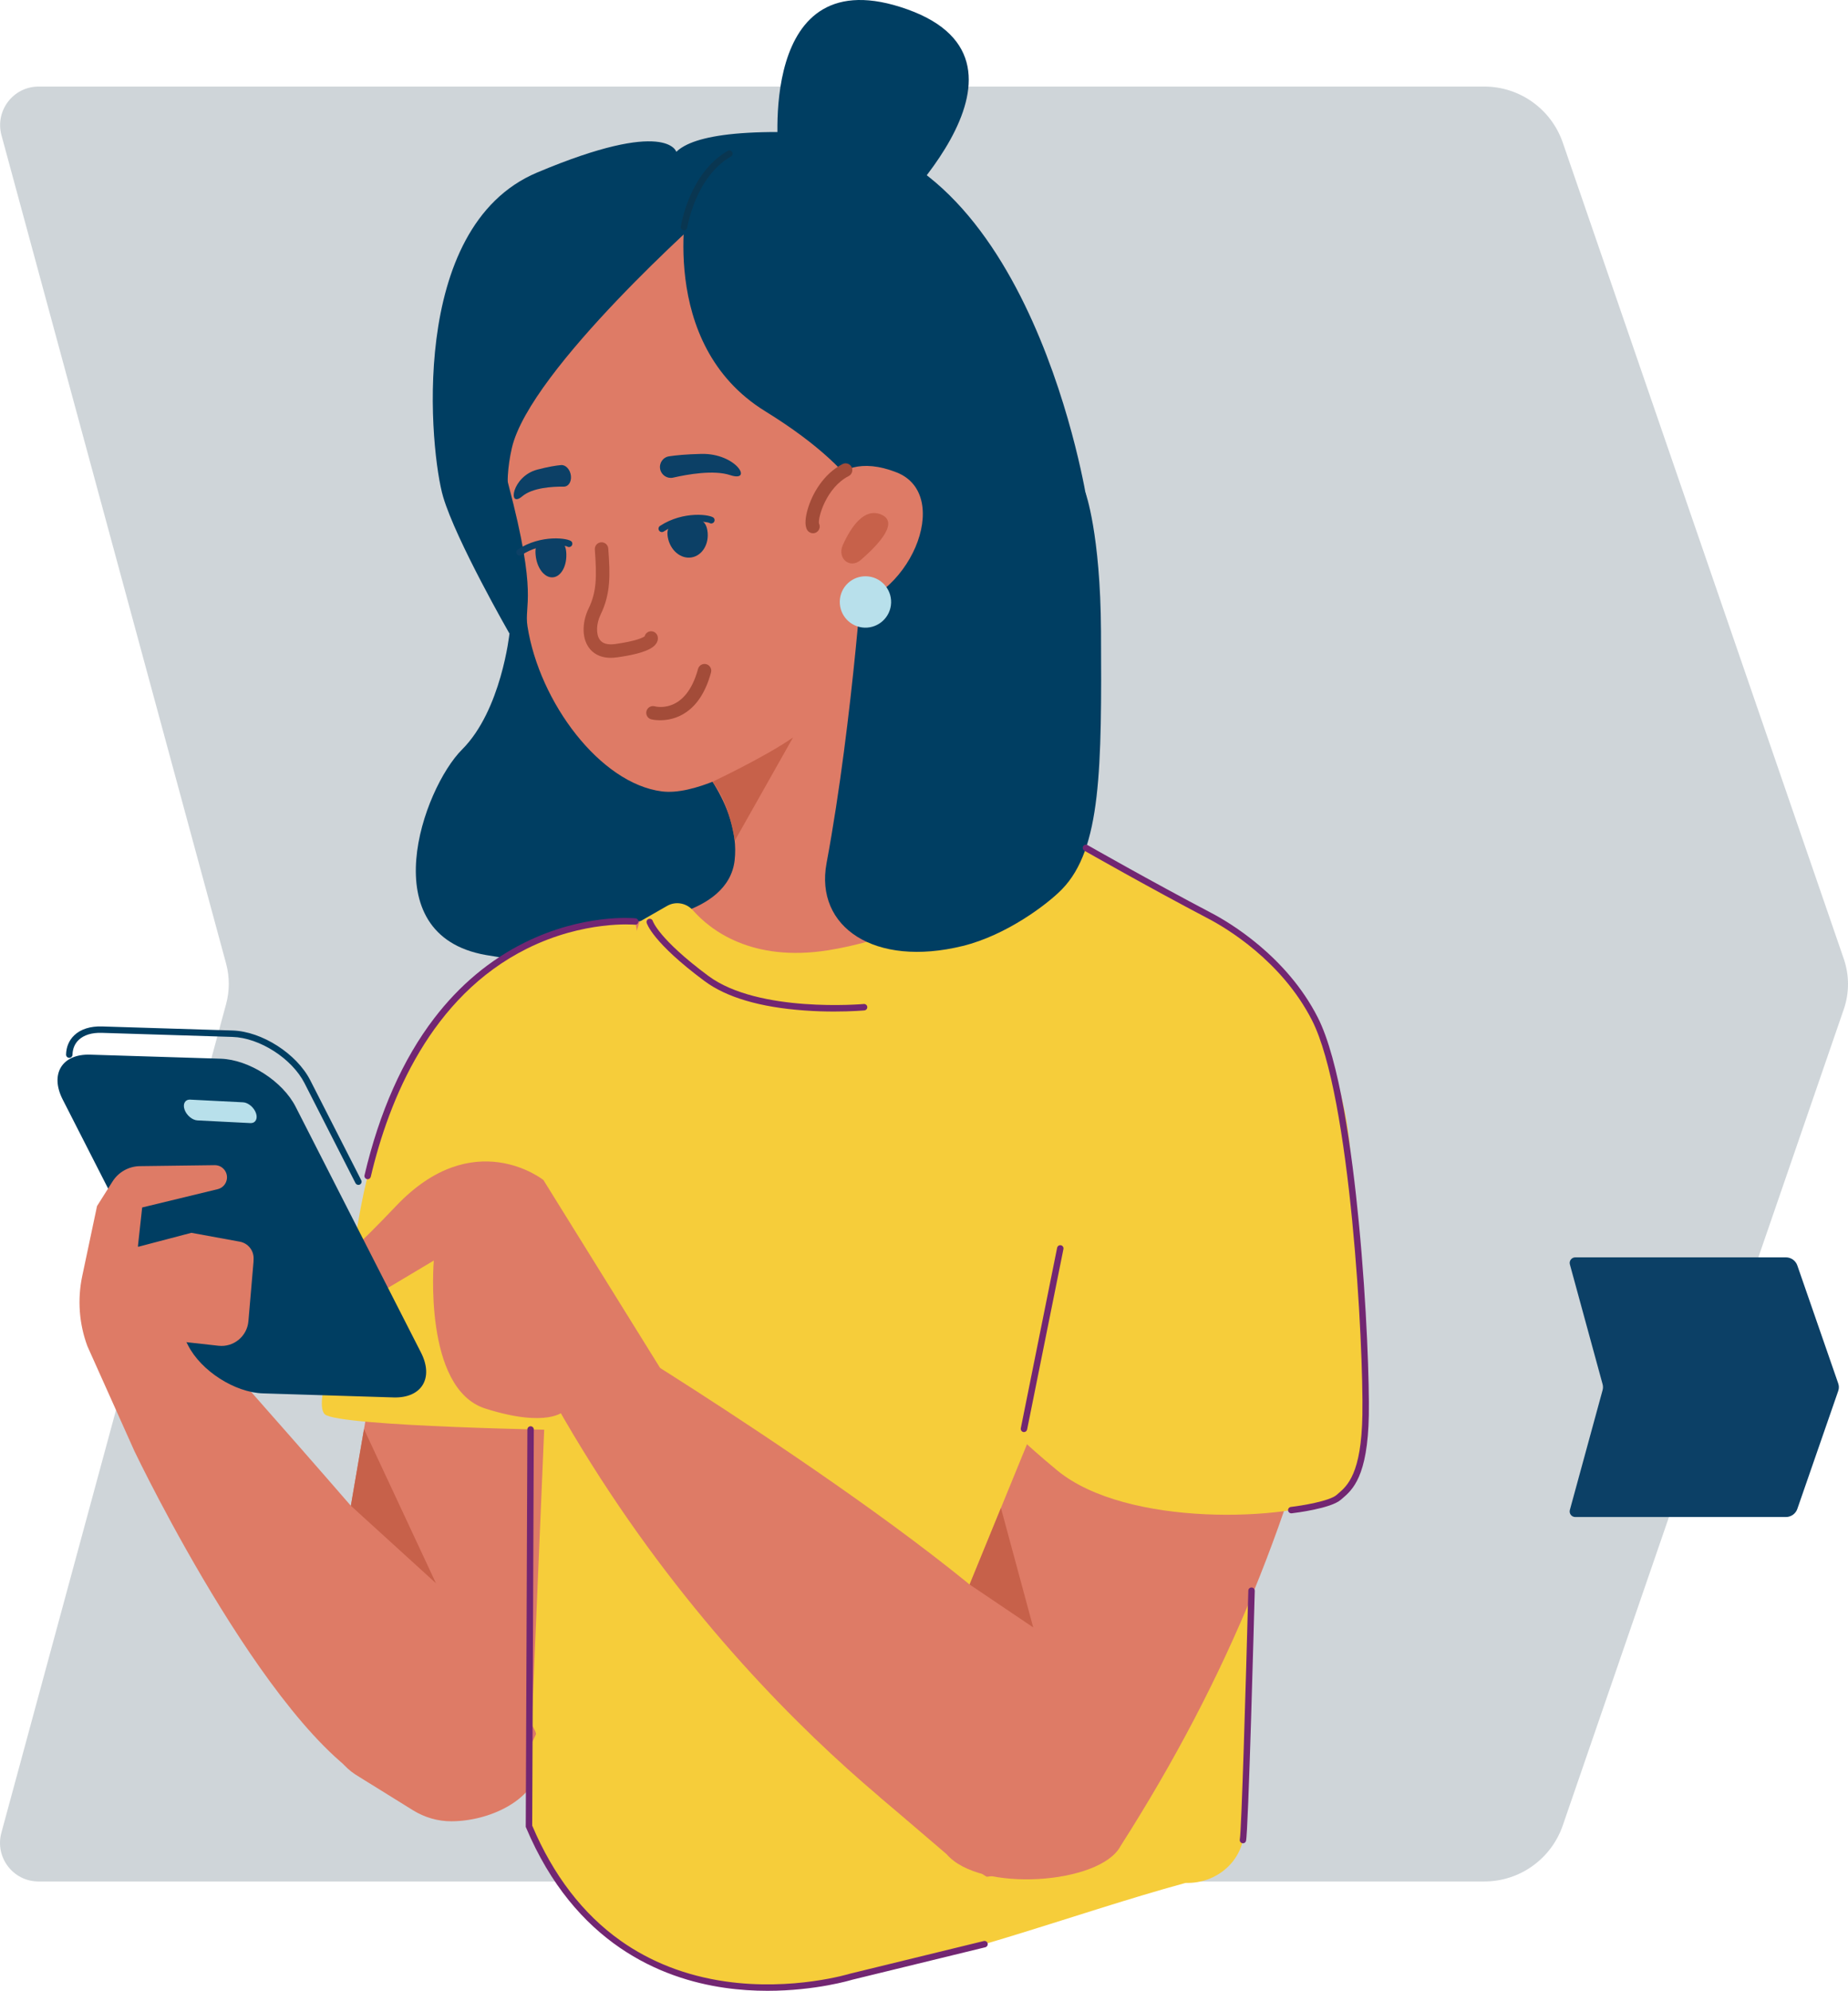
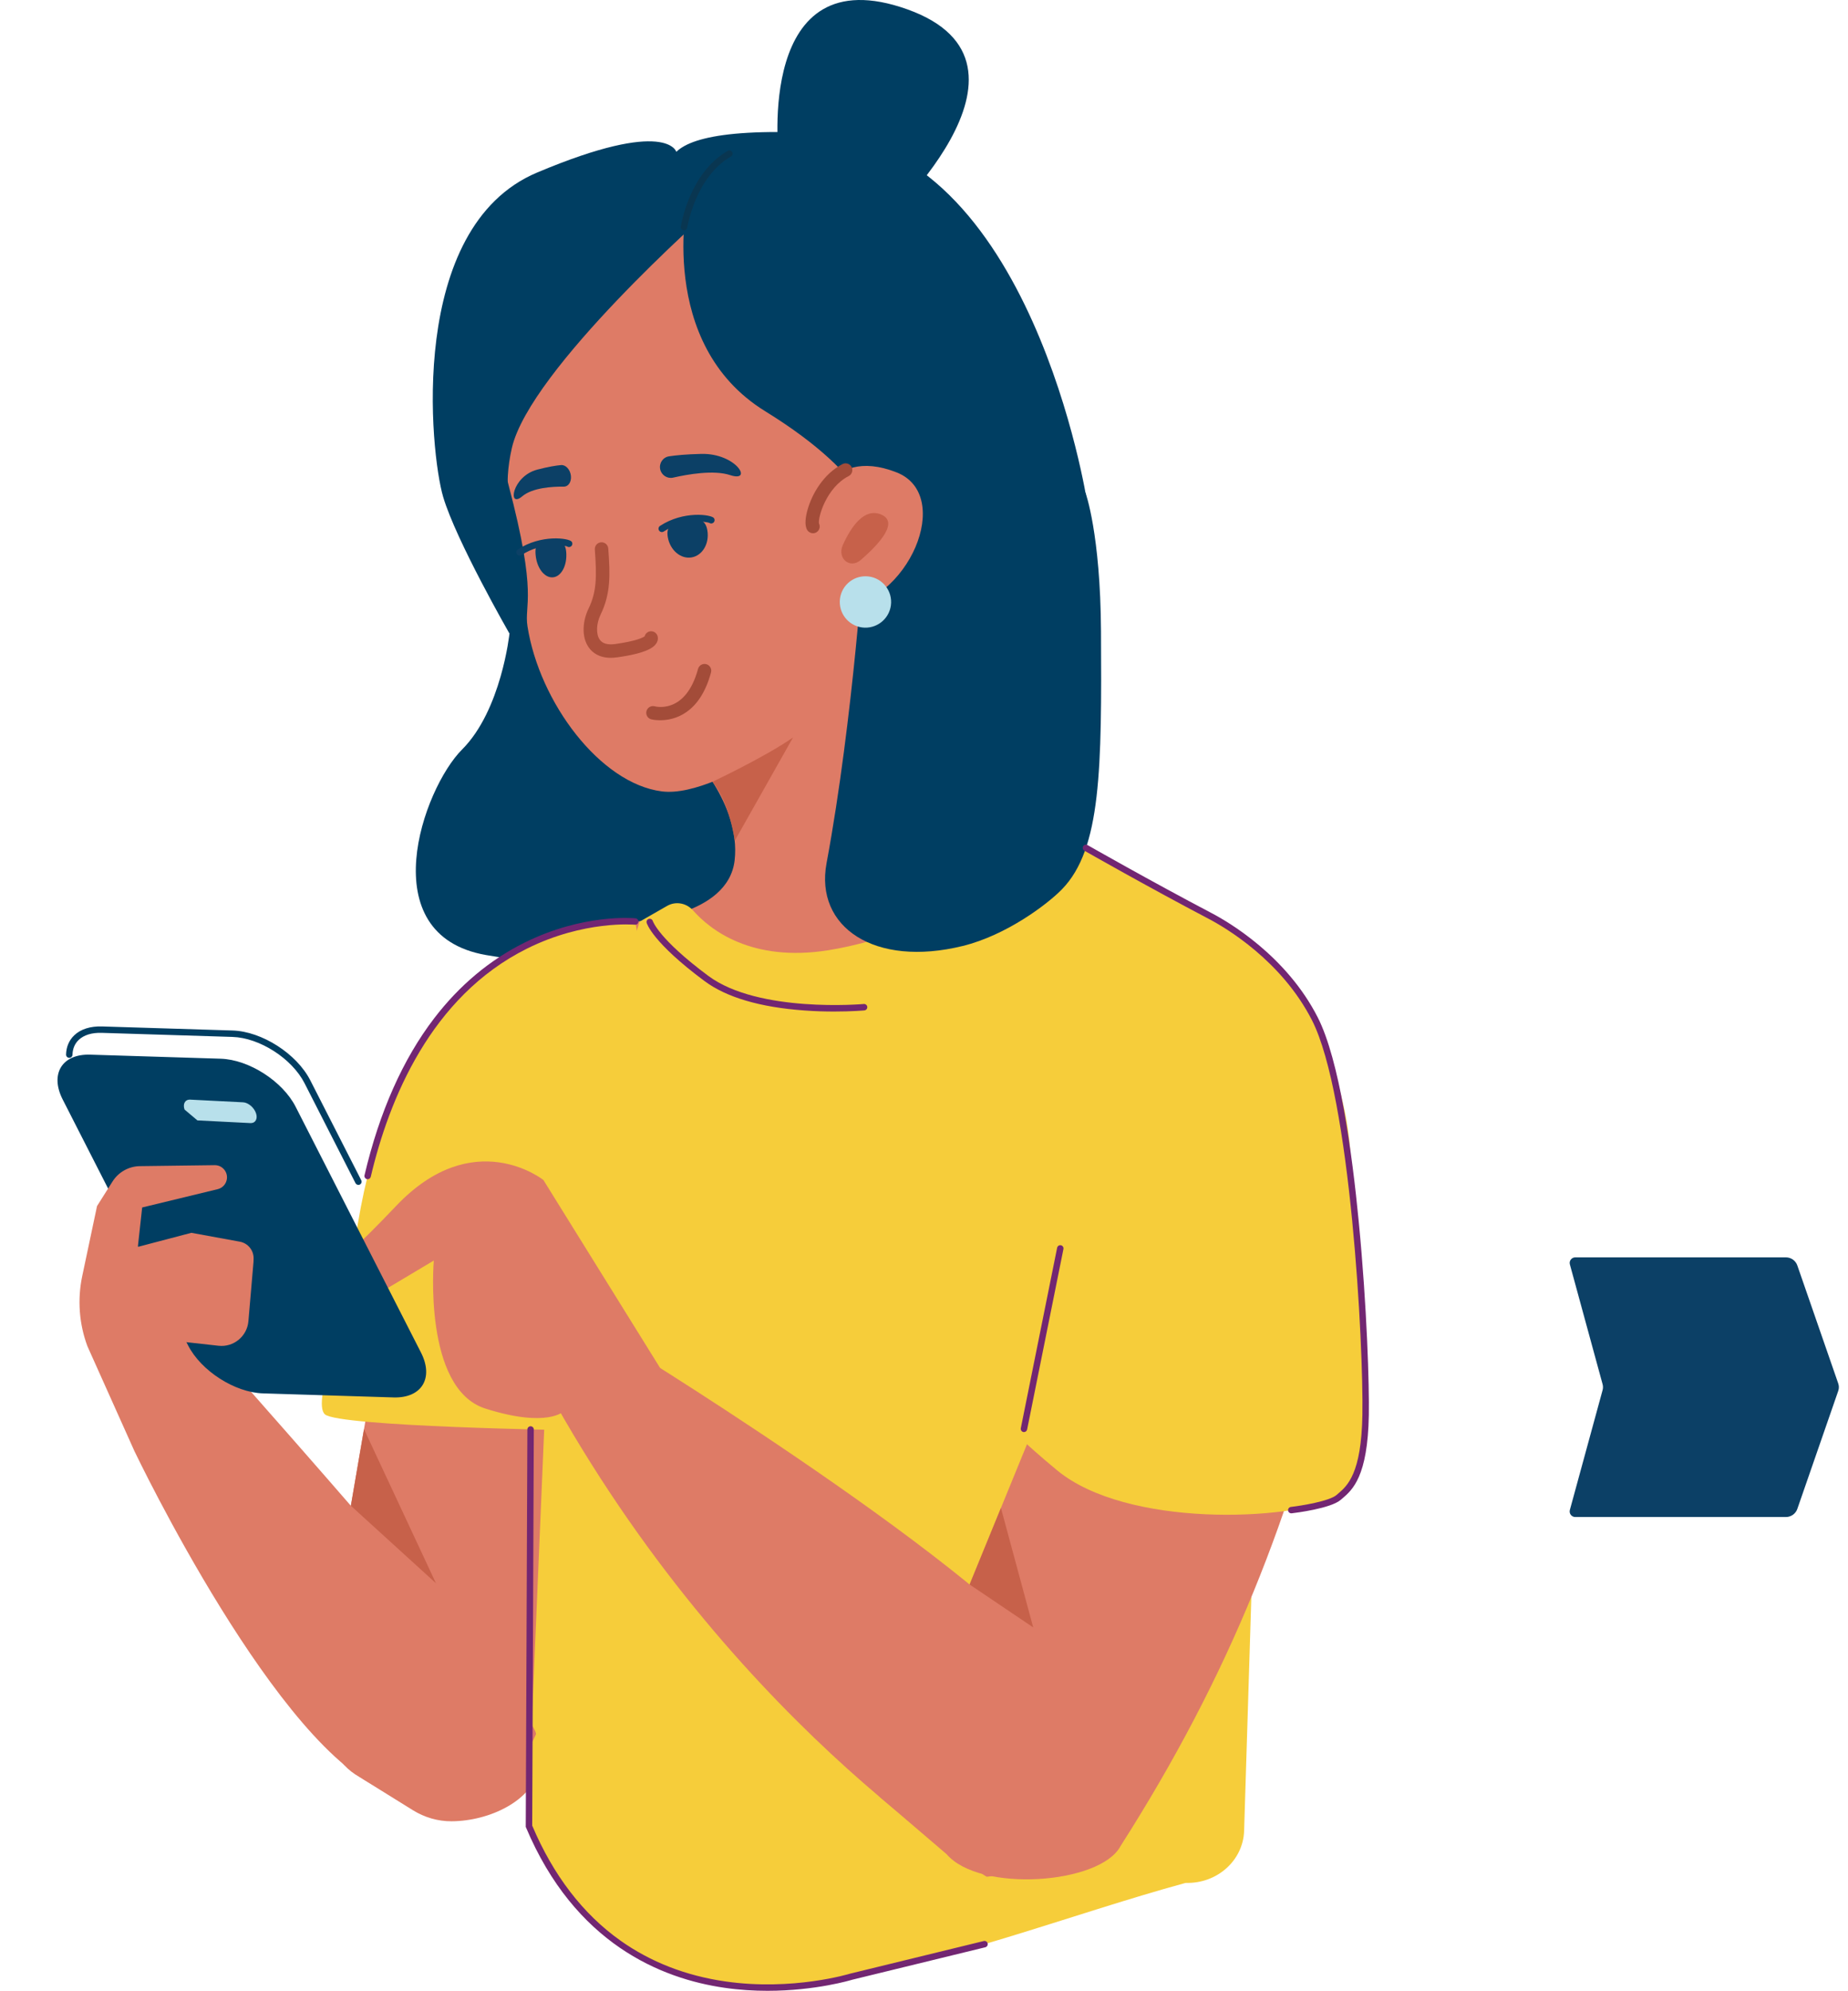
<svg xmlns="http://www.w3.org/2000/svg" width="339" height="365" viewBox="0 0 339 365" fill="none">
-   <path d="M41.469 184.114L0.249 336.037C-0.963 340.524 2.407 344.954 7.065 344.954H272.284C278.778 344.954 284.553 340.827 286.674 334.692L338.233 185.023C339.256 182.05 339.256 178.813 338.233 175.821C330.602 153.688 297.599 57.884 286.674 26.133C284.553 19.998 278.778 15.871 272.284 15.871H7.084C2.426 15.871 -0.944 20.301 0.268 24.788L41.488 176.711C42.132 179.135 42.132 181.691 41.469 184.114Z" fill="#CFD5D9" />
  <path d="M293.982 254.867L287.977 276.845C287.801 277.495 288.292 278.136 288.97 278.136H327.607C328.553 278.136 329.395 277.538 329.704 276.651L337.215 254.998C337.364 254.568 337.364 254.1 337.215 253.667C336.103 250.465 331.295 236.605 329.704 232.012C329.395 231.124 328.553 230.527 327.607 230.527H288.973C288.295 230.527 287.804 231.168 287.98 231.817L293.985 253.796C294.079 254.146 294.079 254.516 293.982 254.867Z" fill="#0C4066" />
  <path d="M82.818 333.918C80.313 333.93 77.851 333.198 75.739 331.888L65.144 325.311C57.102 320.012 59.009 306.247 60.417 299.052L73.014 225.665C74.421 218.47 81.968 214.501 89.787 216.846L103.996 221.11C111.81 223.455 117.052 231.259 115.644 238.455L98.84 324.257C97.703 330.055 89.897 333.883 82.818 333.918Z" fill="#DE7B66" />
  <path d="M93.457 116.165C93.457 116.165 91.974 130.213 84.769 137.412C77.564 144.611 68.11 171.385 89.111 175.091C110.112 178.797 171.903 180.496 177.802 154.155C183.705 127.814 180.681 94.293 179.76 90.898C178.84 87.503 160.958 67.739 160.958 67.739L90.141 62.491L93.457 116.165Z" fill="#003E62" />
  <path d="M116.522 168.958C116.522 168.958 133.566 168.176 134.762 157.735C135.957 147.294 126.432 137.829 126.432 137.829L155.196 118.077C155.196 118.077 158.036 153.215 168.937 153.549C179.839 153.884 191.122 155.984 191.122 155.984L173.055 203.884L107.146 204.025L116.522 168.958Z" fill="#DE7B66" />
  <path d="M122.377 166.09C123.954 165.19 125.92 165.555 127.124 166.913C130.297 170.496 137.868 176.452 151.931 174.222C171.623 171.098 196.01 156.138 196.01 156.138L197.492 154.438L229.583 291.645L228.223 335.657C228.053 341.113 223.248 345.393 217.494 345.216C175.272 356.719 122.373 382.73 100.55 341.593C97.856 338.686 96.767 334.453 96.968 329.721L101.647 219.088L117.327 168.982L122.377 166.09Z" fill="#F6CD3A" />
  <path d="M116.521 168.958C116.521 168.958 68.188 165.28 63.897 240.453C63.897 240.453 57.054 257.05 59.603 259.312C62.151 261.574 105.34 262.235 105.34 262.235C105.34 262.235 120.446 203.132 121.115 199.659C121.791 196.189 116.521 168.958 116.521 168.958Z" fill="#F6CD3A" />
  <path d="M24.759 266.251C24.759 266.251 51.238 321.664 71.102 328.403C90.966 335.142 96.948 320.917 98.301 318.002C99.654 315.087 32.986 240.441 32.986 240.441L24.759 266.251Z" fill="#DE7B66" />
  <path d="M103.162 50.666C103.162 50.666 87.785 68.089 93.251 88.778C98.722 109.466 96.118 110.725 96.76 114.82C98.946 128.762 110.099 143.651 121.402 145.095C132.705 146.535 155.522 127.841 155.522 127.841C155.522 127.841 163.596 112.043 160.002 98.388C156.081 83.498 153.528 80.166 153.528 80.166C153.528 80.166 137.573 38.632 127.655 41.819C117.741 45.005 103.162 50.666 103.162 50.666Z" fill="#DE7B66" />
  <path d="M112.05 120.607C112.412 120.607 112.798 120.579 113.214 120.52C118.705 119.749 119.951 118.671 120.415 117.932C120.797 117.318 120.683 116.783 120.616 116.582C120.4 115.933 119.7 115.583 119.055 115.8C118.638 115.937 118.347 116.276 118.244 116.673C117.934 116.893 116.75 117.53 112.872 118.077C111.504 118.27 110.548 118.006 110.033 117.298C109.305 116.295 109.364 114.352 110.178 112.68C112.035 108.856 111.94 105.402 111.582 100.567C111.531 99.887 110.941 99.376 110.257 99.427C109.577 99.478 109.065 100.072 109.117 100.752C109.498 105.929 109.423 108.581 107.956 111.602C106.934 113.703 106.564 116.732 108.035 118.754C108.676 119.635 109.879 120.607 112.05 120.607Z" fill="#AB503C" />
  <path d="M121.091 132.054C123.604 132.054 128.359 130.969 130.431 123.286C130.608 122.625 130.219 121.948 129.562 121.771C128.906 121.594 128.225 121.984 128.048 122.641C125.807 130.933 120.336 129.56 120.104 129.497C119.447 129.32 118.767 129.71 118.59 130.371C118.413 131.032 118.802 131.708 119.463 131.885C119.483 131.893 120.12 132.054 121.091 132.054Z" fill="#A34C39" />
  <path d="M129.756 97.228C130.168 99.627 128.879 101.85 126.877 102.196C124.875 102.542 122.913 100.878 122.5 98.479C122.087 96.079 123.715 95.874 125.717 95.528C127.722 95.182 129.339 94.828 129.756 97.228Z" fill="#0C4066" />
  <path d="M103.87 101.228C104.071 103.656 102.97 105.725 101.42 105.851C99.867 105.977 98.447 104.116 98.25 101.689C98.05 99.261 99.12 99.722 100.669 99.592C102.218 99.47 103.67 98.805 103.87 101.228Z" fill="#0C4066" />
  <path d="M121.107 86.039C121.339 87.121 122.405 87.814 123.482 87.57C126.149 86.96 130.939 86.118 133.928 87.105C138.246 88.529 135.096 83.065 128.634 83.219C125.854 83.286 123.966 83.475 122.735 83.663C121.61 83.829 120.867 84.922 121.107 86.039Z" fill="#0C4066" />
  <path d="M104.731 87.232C104.853 88.333 104.271 89.234 103.429 89.222C101.353 89.199 97.683 89.403 95.796 91C93.07 93.306 93.88 87.326 98.568 86.099C100.586 85.572 101.99 85.351 102.926 85.269C103.783 85.194 104.605 86.099 104.731 87.232Z" fill="#0C4066" />
  <path d="M129.956 38.837C129.956 38.837 97.236 67.692 93.901 82.121C90.566 96.551 99.293 102.471 93.457 116.165C93.457 116.165 83.664 99.112 81.293 91.102C78.921 83.093 74.635 41.705 98.518 31.638C122.402 21.571 124.065 27.841 124.065 27.841L129.956 38.837Z" fill="#003E62" />
  <path d="M126.18 36.099C126.18 36.099 120.238 62.983 140.365 75.395C160.493 87.806 160.328 96.528 160.328 96.528L199.427 92.066C199.427 92.066 189.297 26.268 149.611 24.384C109.926 22.499 126.18 36.099 126.18 36.099Z" fill="#003E62" />
  <path d="M142.851 28.577C142.851 28.577 138.525 -8.279 166.463 1.72C194.401 11.72 161.716 41.622 159.923 42.885C158.13 44.151 142.851 28.577 142.851 28.577Z" fill="#003E62" />
  <path d="M130.707 143.329C130.707 143.329 140.421 138.746 145.471 135.213L134.778 154.159C134.778 154.159 133.94 147.393 130.707 143.329Z" fill="#C7614A" />
  <path d="M121.418 97.554C121.532 97.554 121.65 97.523 121.756 97.452C125.539 94.974 129.61 95.67 130.097 95.859C130.322 96.024 130.64 96.024 130.864 95.835C131.128 95.615 131.159 95.225 130.943 94.966C130.42 94.34 125.378 93.601 121.08 96.417C120.793 96.606 120.714 96.988 120.903 97.275C121.021 97.456 121.217 97.554 121.418 97.554Z" fill="#0C4066" />
  <path d="M95.324 101.877C95.438 101.877 95.556 101.846 95.662 101.775C99.446 99.297 103.516 99.993 104.004 100.182C104.228 100.351 104.546 100.347 104.771 100.158C105.034 99.938 105.066 99.549 104.849 99.289C104.326 98.663 99.284 97.924 94.986 100.74C94.699 100.929 94.62 101.311 94.809 101.598C94.927 101.779 95.124 101.877 95.324 101.877Z" fill="#0C4066" />
  <path d="M180.994 344.084C180.994 344.084 132.331 314.894 98.596 251.35L116.171 247.727C116.171 247.727 188.101 291.987 196.454 309.823C211.481 341.92 180.994 344.084 180.994 344.084Z" fill="#DE7B66" />
  <path d="M124.918 256.967L99.686 216.35C99.686 216.35 86.897 206.13 72.688 221.078C58.479 236.027 58.231 233.439 58.231 233.439L63.906 240.453L79.578 231.114C79.578 231.114 77.561 254.627 89.06 258.258C100.555 261.889 103.469 258.702 103.469 258.702C103.469 258.702 111.826 267.475 115.35 270.201C118.87 272.935 124.918 256.967 124.918 256.967Z" fill="#DE7B66" />
  <path d="M72.184 256.208L48.23 255.465C43.066 255.303 36.884 251.342 34.497 246.657L11.502 201.59C9.111 196.905 11.38 193.203 16.544 193.364L40.498 194.108C45.662 194.269 51.844 198.23 54.231 202.916L77.226 247.982C79.617 252.664 77.348 256.369 72.184 256.208Z" fill="#003E62" />
  <path d="M65.742 217.243C65.833 217.243 65.923 217.223 66.01 217.18C66.301 217.031 66.415 216.677 66.265 216.385L56.917 198.065C54.436 193.199 48.045 189.1 42.677 188.935L18.723 188.191C16.575 188.124 14.813 188.683 13.626 189.808C12.674 190.713 12.151 191.936 12.119 193.345C12.111 193.671 12.371 193.939 12.697 193.946C13.028 193.962 13.291 193.695 13.299 193.368C13.323 192.282 13.716 191.346 14.436 190.662C15.387 189.757 16.854 189.308 18.683 189.367L42.638 190.111C47.624 190.264 53.555 194.072 55.863 198.596L65.211 216.917C65.322 217.125 65.526 217.243 65.742 217.243Z" fill="#003E62" />
  <path d="M17.799 221.125L20.638 216.625C21.732 214.89 23.627 213.828 25.676 213.804L39.382 213.627C40.837 213.608 41.922 214.969 41.576 216.385C41.379 217.195 40.746 217.829 39.932 218.026L26.081 221.381L25.287 228.608L35.103 226.027L43.991 227.652C45.493 227.927 46.567 229.257 46.52 230.783L46.5 231.401L45.568 242.235C45.328 245.008 42.854 247.042 40.086 246.735L31.54 245.783L31.182 257.341L24.752 266.255L16.037 246.822C14.511 242.715 14.177 238.261 15.081 233.974L17.799 221.125Z" fill="#DE7B66" />
  <path d="M173.64 339.945L161.5 329.567C154.873 322.227 161.386 330.775 164.831 322.353L205.94 221.924C209.389 213.502 218.123 209.706 225.352 213.486L238.495 220.359C245.723 224.139 248.818 234.123 245.369 242.546C237.193 277.683 225.674 306.944 205.542 338.482C201.838 345.46 179.748 347.073 173.64 339.945Z" fill="#DE7B66" />
  <path d="M197.497 154.438C197.497 154.438 214.455 164.655 224.672 169.186C234.889 173.718 246.318 192.314 247.678 210.839C249.039 229.363 254.616 270.17 245.578 274.528C236.541 278.883 206.68 280.095 193.93 269.583C181.18 259.072 175.375 251.102 175.375 251.102L197.497 154.438Z" fill="#F6CD3A" />
  <path d="M158.601 99.643C158.601 99.643 156.572 131.681 151.625 158.254C149.442 169.969 160.418 177.42 176.613 173.435C184.64 171.46 192.167 165.768 194.83 163.022C202.027 155.607 202.109 140.969 201.968 115.717C201.865 97.81 199.128 90.351 199.128 90.351C182.878 82.908 164.984 69.155 158.601 99.643Z" fill="#003E62" />
  <path d="M148.857 94.616C148.857 94.616 151.453 81.496 164.466 86.606C175.029 90.752 166.818 110.63 153.447 111.728C140.068 112.822 148.857 94.616 148.857 94.616Z" fill="#DE7B66" />
  <path d="M157.925 102.656C155.924 104.399 153.489 102.377 154.622 99.895C156.23 96.37 158.594 93.113 161.579 94.312C164.906 95.65 161.524 99.521 157.925 102.656Z" fill="#C7614A" />
  <path d="M187.838 262.561C188.114 262.561 188.361 262.369 188.416 262.089L195.078 229.005C195.141 228.687 194.937 228.376 194.618 228.309C194.3 228.246 193.989 228.451 193.922 228.769L187.26 261.853C187.197 262.172 187.402 262.483 187.72 262.55C187.764 262.557 187.803 262.561 187.838 262.561Z" fill="#722672" />
  <path d="M236.871 277.459C236.895 277.459 236.918 277.459 236.942 277.455C237.669 277.369 244.123 276.574 245.967 274.969L246.219 274.753C248.087 273.159 250.907 270.756 251.1 259.418C251.19 254.072 250.773 239.745 249.259 224.06C248.024 211.248 245.712 194.336 241.72 186.515C235.974 175.256 225.415 169.068 222.312 167.44C210.935 161.464 199.608 155.005 199.498 154.938C199.215 154.777 198.853 154.875 198.692 155.158C198.531 155.441 198.629 155.803 198.912 155.965C199.026 156.028 210.368 162.499 221.765 168.486C224.786 170.072 235.082 176.102 240.67 187.054C247.765 200.957 250.136 246.755 249.92 259.403C249.735 270.209 247.159 272.404 245.452 273.86L245.193 274.084C243.863 275.24 238.684 276.066 236.804 276.287C236.482 276.326 236.25 276.617 236.289 276.94C236.32 277.239 236.576 277.459 236.871 277.459Z" fill="#722672" />
  <path d="M177.868 290.508L189.533 298.372L183.614 276.476L177.868 290.508Z" fill="#C7614A" />
  <path d="M153.001 185.457C156.293 185.457 158.53 185.256 158.562 185.252C158.884 185.221 159.124 184.934 159.097 184.611C159.065 184.289 158.782 184.045 158.456 184.076C158.263 184.092 139.154 185.764 129.943 178.927C120.843 172.176 119.762 168.899 119.754 168.868C119.659 168.561 119.333 168.38 119.026 168.47C118.715 168.561 118.535 168.876 118.621 169.186C118.66 169.328 119.687 172.782 129.243 179.875C133.278 182.868 139.445 184.682 147.578 185.264C149.544 185.41 151.396 185.457 153.001 185.457Z" fill="#722672" />
  <path d="M154.052 110.221C153.973 112.822 156.014 114.997 158.614 115.076C161.213 115.154 163.388 113.113 163.467 110.512C163.545 107.912 161.504 105.737 158.905 105.658C156.305 105.575 154.13 107.617 154.052 110.221Z" fill="#B8E0EB" />
  <path d="M140.79 365C149.682 365 156.23 363.002 156.313 362.974L180.743 357.018C181.058 356.939 181.254 356.621 181.176 356.306C181.097 355.991 180.782 355.795 180.464 355.873L155.998 361.841C155.861 361.884 145.419 365.067 133.055 363.281C125.822 362.238 119.349 359.721 113.82 355.799C106.933 350.917 101.487 343.82 97.629 334.713L97.924 262.089C97.924 261.763 97.66 261.499 97.338 261.495C97.338 261.495 97.338 261.495 97.334 261.495C97.007 261.495 96.744 261.759 96.744 262.082L96.445 334.945L96.492 335.055C105.447 356.314 121.249 362.773 132.925 364.449C135.67 364.847 138.321 365 140.79 365Z" fill="#722672" />
  <path d="M64.362 276.07L79.978 290.284L66.772 262.022L64.362 276.07Z" fill="#C7614A" />
  <path d="M67.442 216.201C67.709 216.201 67.953 216.016 68.016 215.744C71.363 201.519 79.047 182.719 96.635 173.939C107.155 168.691 116.373 169.533 116.463 169.541C116.786 169.572 117.077 169.336 117.108 169.013C117.14 168.691 116.904 168.4 116.581 168.368C116.196 168.329 106.981 167.475 96.166 172.853C89.823 176.008 84.262 180.666 79.645 186.696C73.891 194.214 69.589 203.895 66.868 215.473C66.793 215.791 66.99 216.106 67.308 216.181C67.351 216.193 67.398 216.201 67.442 216.201Z" fill="#722672" />
-   <path d="M228.011 337.951C228.263 337.951 228.491 337.793 228.565 337.541C228.99 336.121 230.052 296.208 230.174 291.66C230.182 291.334 229.926 291.062 229.6 291.055C229.261 291.043 229.002 291.302 228.994 291.629C228.53 309.249 227.732 335.929 227.433 337.215C227.362 337.526 227.547 337.848 227.854 337.931C227.905 337.943 227.96 337.951 228.011 337.951Z" fill="#722672" />
  <path d="M149.131 97.766C149.356 97.766 149.58 97.707 149.784 97.582C150.331 97.243 150.52 96.543 150.236 95.981C150.024 94.836 151.609 89.368 155.679 87.287C156.289 86.976 156.529 86.232 156.218 85.623C155.907 85.013 155.16 84.773 154.555 85.084C151.039 86.885 148.927 90.615 148.125 93.506C147.798 94.686 147.523 96.284 148.085 97.184C148.317 97.558 148.722 97.766 149.131 97.766ZM150.181 95.874C150.181 95.874 150.181 95.878 150.181 95.874C150.181 95.878 150.181 95.874 150.181 95.874Z" fill="#A34C39" />
-   <path d="M36.212 205.418L45.914 205.909C46.85 205.957 47.322 205.138 46.96 204.092C46.598 203.045 45.536 202.152 44.6 202.101L34.898 201.61C33.962 201.562 33.49 202.381 33.852 203.427C34.21 204.477 35.276 205.37 36.212 205.418Z" fill="#B8E0EB" />
+   <path d="M36.212 205.418L45.914 205.909C46.85 205.957 47.322 205.138 46.96 204.092C46.598 203.045 45.536 202.152 44.6 202.101L34.898 201.61C33.962 201.562 33.49 202.381 33.852 203.427Z" fill="#B8E0EB" />
  <path d="M125.48 42.236C125.767 42.236 126.019 42.027 126.062 41.736C126.078 41.642 127.564 32.432 134.096 28.68C134.38 28.518 134.478 28.156 134.313 27.873C134.152 27.59 133.79 27.491 133.507 27.657C126.475 31.697 124.953 41.158 124.894 41.559C124.847 41.882 125.067 42.181 125.385 42.232C125.421 42.236 125.448 42.236 125.48 42.236Z" fill="#093651" />
</svg>